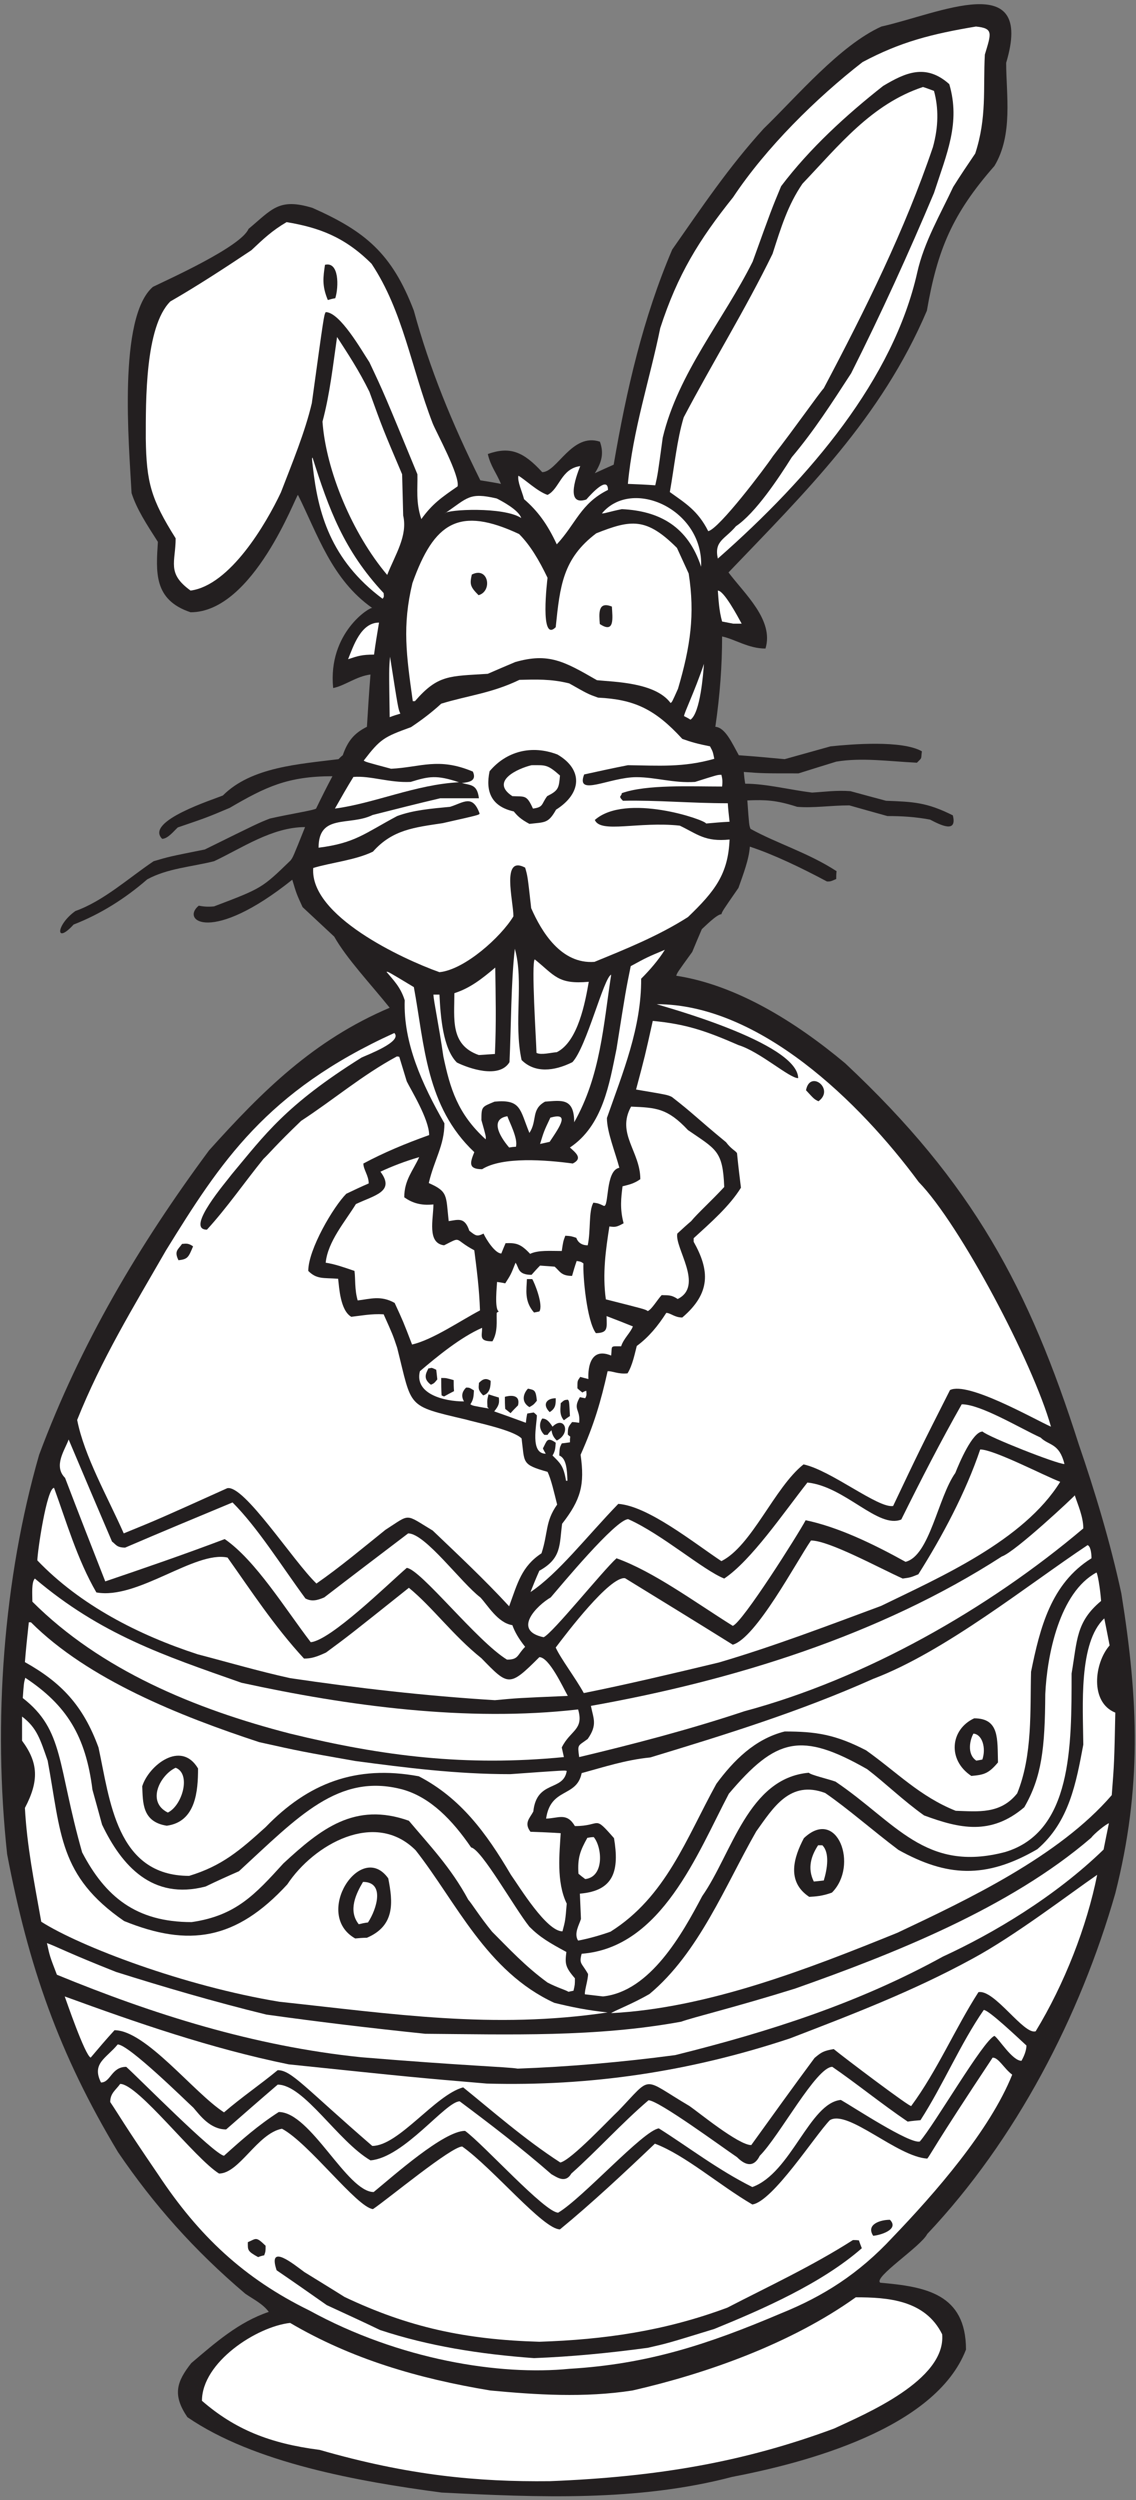
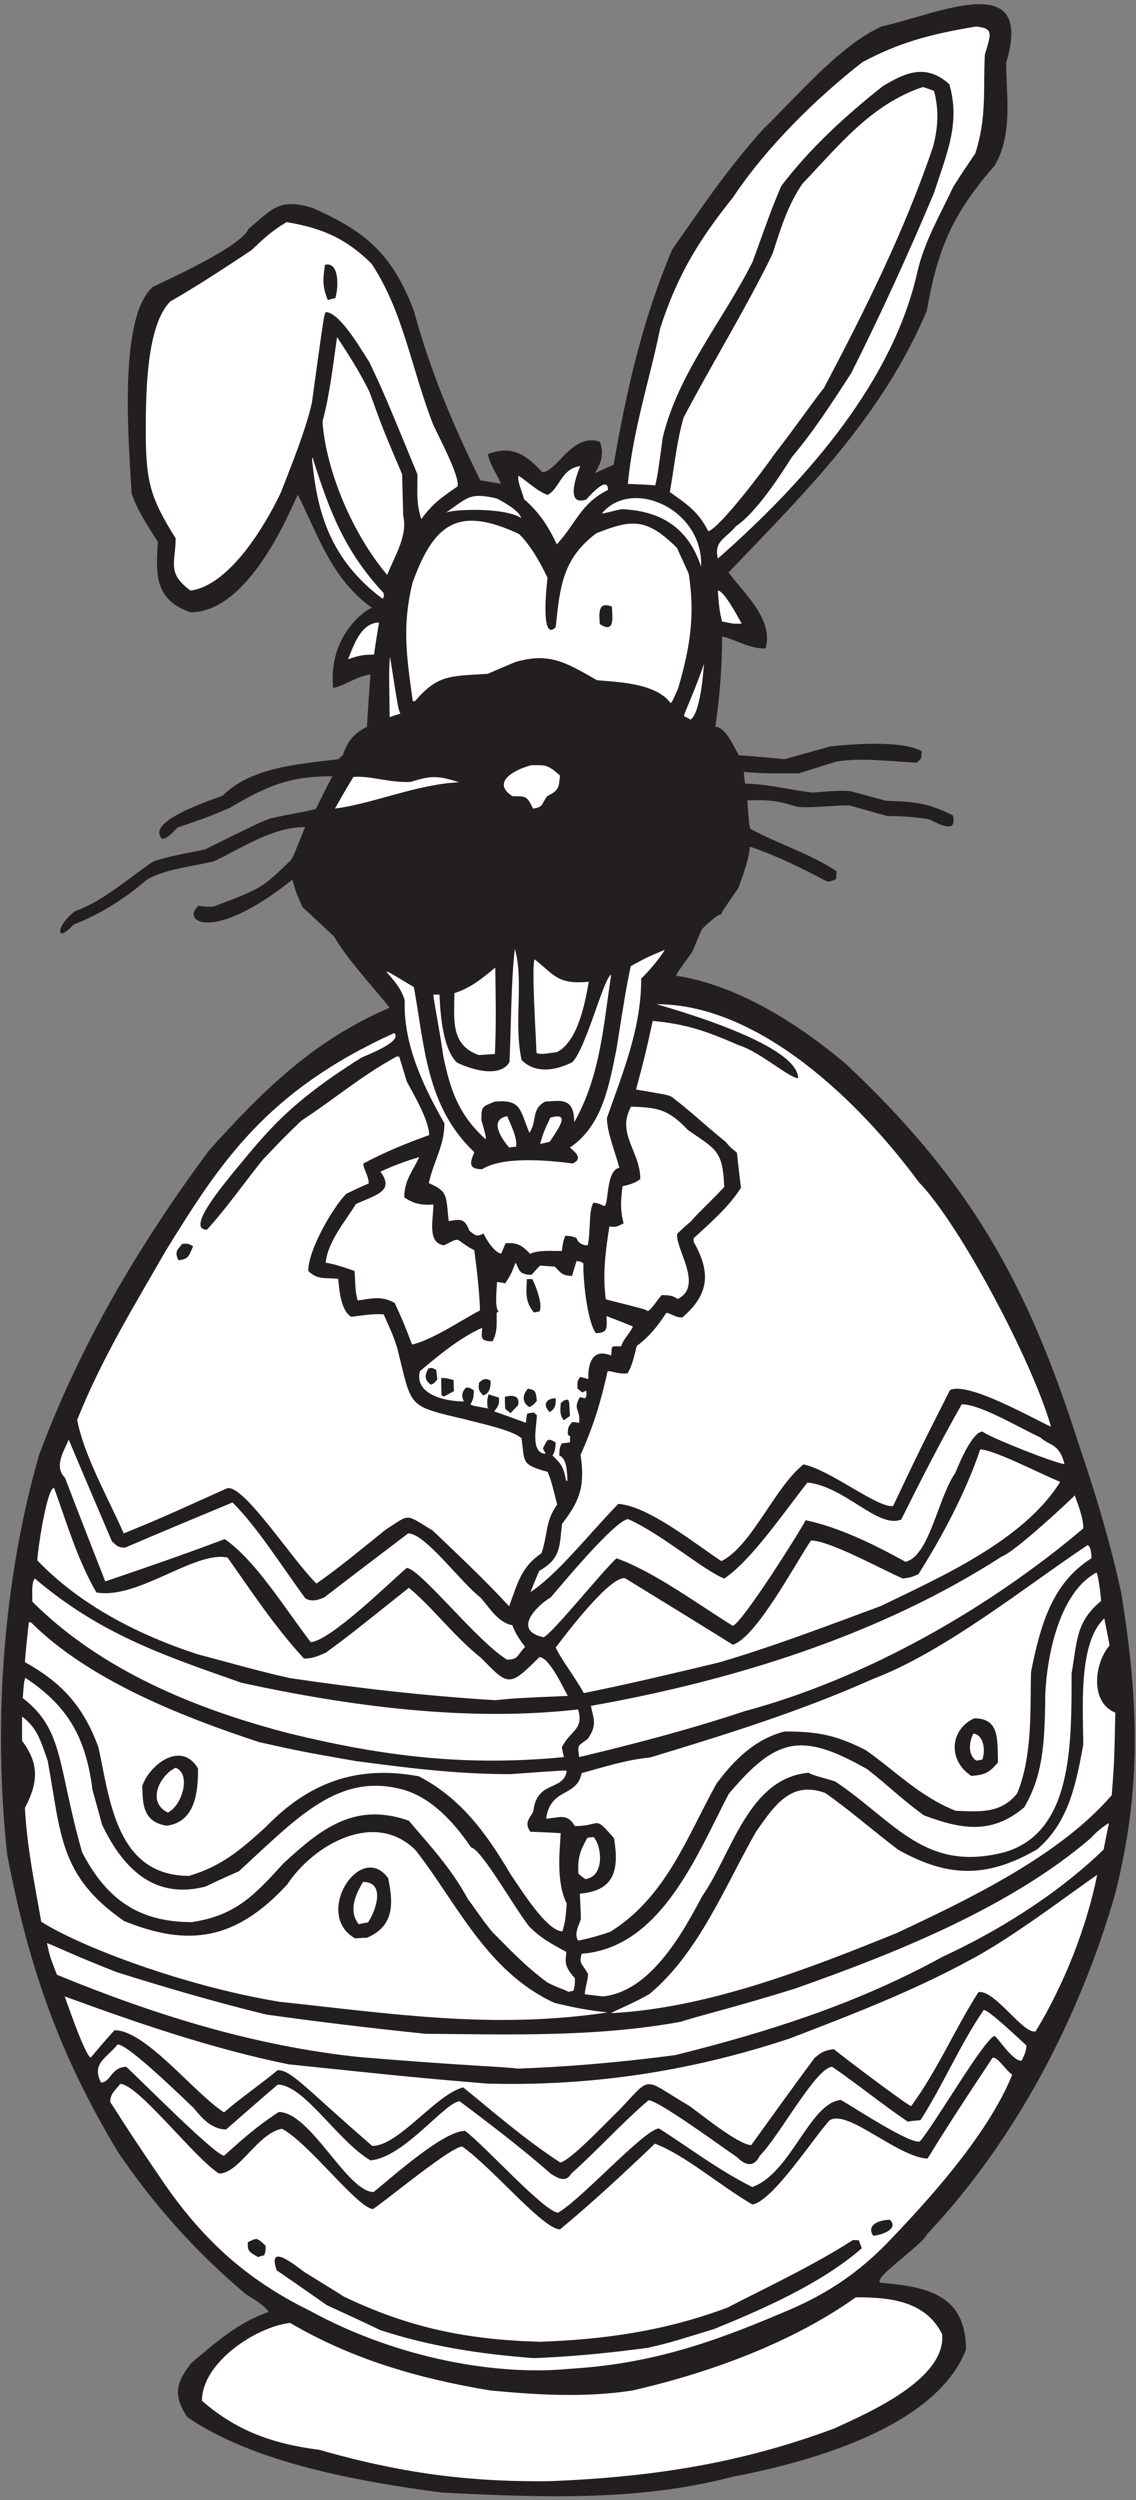
<svg xmlns="http://www.w3.org/2000/svg" viewBox="0 0 306.667 674.667" height="674.667" width="306.667" xml:space="preserve" id="svg2" version="1.1">
  <rect x="0" y="0" width="306.667" height="674.667" fill="#808080" stroke="none" />
  <defs id="defs6" />
  <g transform="matrix(1.333,0,0,-1.333,0,674.667)" id="g10">
    <g transform="scale(0.1)" id="g12">
      <path id="path14" style="fill:#231f20;fill-opacity:1;fill-rule:nonzero;stroke:none" d="M 894.281,15.066 C 726.52,37.395 514.84,74.836 379.48,167.703 c -30.242,44.652 -22.316,71.289 7.922,109.445 48.239,41.043 96.481,83.528 156.957,103.68 -12.25,16.34 -30.558,25.117 -47.519,36.723 C 393.16,505.391 311.078,598.27 239.082,704.109 119.27,903.301 57.766,1080.03 14.438,1307.47 c -28.797,267.12 -7.918,555.84 64.801,808.55 83.953,225.12 202.168,424.64 344.16,616.33 108.004,120.24 211.684,223.2 365.762,288.72 -37.441,46.8 -87.117,99.36 -112.32,144 -21.602,20.16 -43.195,40.32 -64.082,59.76 -12.235,26.64 -12.235,26.64 -20.879,55.44 -163.887,-131.11 -226.289,-82.47 -189.359,-52.56 7.918,-1.44 16.562,-2.88 30.96,-1.44 96.825,36.77 96.825,36.76 154.801,92.88 5.039,6.48 5.039,6.48 29.524,67.68 -66.965,0 -128.883,-43.2 -184.325,-69.12 -46.078,-11.52 -94.32,-14.4 -135.359,-36.72 -44.641,-38.88 -95.039,-70.56 -149.039,-91.44 -37.773,-41.55 -35.875,-0.84 3.598,27.36 56.883,20.16 108,66.96 158.398,100.8 31.68,9.36 31.68,9.36 103.684,23.76 107.996,53.28 107.996,53.28 131.758,62.64 41.039,9.36 88.562,16.56 93.601,20.16 10.801,22.32 21.598,43.92 33.121,65.52 -90.722,0 -135.359,-21.6 -208.082,-64.08 -46.078,-19.44 -46.078,-19.44 -105.121,-39.6 -7.922,-7.2 -20.156,-23.04 -31.68,-23.04 -36,36 105.121,79.92 123.121,87.84 57.602,57.6 154.083,63.36 234,73.44 2.879,2.88 5.758,5.76 8.641,7.92 10.078,28.8 23.043,44.64 48.961,57.6 2.156,35.28 4.32,70.56 7.199,105.84 -28.801,-3.6 -52.562,-23.04 -75.597,-27.36 -11.125,112.51 75.554,165.11 79.199,162 -82.082,57.6 -110.879,149.76 -150.485,228.96 -3.902,0 -89.992,-237.6 -217.437,-237.6 -75.602,25.2 -69.836,82.08 -66.238,142.56 -23.043,36 -42.481,65.52 -53.282,98.64 -5.132,97.5 -28.183,355.73 43.2,417.6 30.961,15.12 178.562,81.36 193.679,117.36 47.52,39.6 61.2,63.36 129.602,42.48 105.879,-47.05 160.711,-91.45 205.199,-208.08 31.68,-116.64 77.039,-227.52 134.637,-343.44 13.683,-2.16 27.362,-4.32 41.762,-7.2 -9.77,23.46 -20.844,35.36 -26.637,60.48 44.637,15.84 71.997,5.04 110.157,-36.72 30.2,0 60.23,80.54 116.85,61.66 8.65,-23.75 3.39,-42.22 -10.29,-63.82 12.24,5.76 25.2,11.52 38.17,17.28 25.91,151.2 59.53,297.36 118.58,435.6 60.47,86.4 113.97,166.32 185.25,244.8 66.96,64.8 154.08,168.48 238.32,206.64 116.6,26.02 310.39,118.79 252.72,-73.44 0,-64.08 14.4,-145.44 -23.76,-208.8 -85.47,-97.36 -115.61,-170.05 -136.8,-293.04 -92.48,-217.28 -245.94,-367.11 -401.76,-529.92 32.53,-43.37 92.45,-96.34 74.89,-154.08 -34.57,0 -61.21,18.72 -87.85,24.48 0,-59.04 -4.32,-118.8 -13.68,-182.88 20.16,-1.44 33.84,-33.12 47.52,-57.6 30.96,-2.16 61.93,-5.04 92.88,-7.92 30.96,8.64 61.92,17.28 92.88,25.92 41.76,4.32 144.72,12.96 185.04,-10.08 -2.38,-16.65 1.55,-11.4 -10.07,-23.04 -58.32,2.88 -111.61,10.8 -163.45,2.16 -25.92,-7.92 -51.12,-15.84 -76.32,-23.76 -72,0 -72,0 -110.88,2.88 0.72,-7.92 1.45,-15.84 2.88,-23.76 41.76,0 89.28,-12.24 135.36,-18 25.2,1.44 48.96,5.04 77.77,2.88 23.76,-6.48 47.51,-12.96 71.99,-19.44 55.44,-2.16 82.08,-2.88 135.36,-29.52 9.3,-37.18 -25.16,-19.52 -46.08,-8.64 -30.96,5.76 -57.6,7.2 -86.4,7.2 -25.92,7.2 -51.84,14.4 -77.04,21.6 -38.88,0 -72.72,-5.76 -105.84,-2.88 -42.48,13.68 -64.07,14.4 -100.8,12.96 3.6,-50.4 3.6,-50.4 6.48,-57.6 53.28,-29.52 116.64,-48.24 174.24,-85.68 -0.72,-5.04 -0.72,-10.08 -0.72,-15.84 -11.52,-5.04 -11.52,-5.04 -18.71,-5.04 -51.13,27.36 -108.01,54.72 -156.25,70.56 -1.44,-25.2 -13.68,-56.88 -23.04,-83.52 -32.41,-46.8 -32.41,-46.8 -34.56,-53.28 -9.36,0 -35.28,-26.64 -39.6,-30.24 -6.48,-15.12 -12.96,-30.24 -19.43,-46.08 -30.25,-41.76 -30.25,-41.76 -32.41,-48.24 121.68,-18.72 241.2,-92.88 342,-177.12 259.37,-242.73 372.67,-456.57 473.04,-771.12 32.41,-94.32 64.09,-198.72 86.4,-302.4 34.72,-216.03 41.67,-393.75 -12.24,-606.96 C 2187.4,979.148 2057.8,729.309 1877.8,538.508 1865.21,513.32 1767.34,450.156 1782.77,439.875 1874.2,431.953 1956.28,417.551 1956.28,304.512 1894.36,143.945 1629.4,74.836 1482.52,46.75 1291.45,-3.477 1089.64,5.305 894.281,15.066 v 0" />
      <path id="path16" style="fill:#ffffff;fill-opacity:1;fill-rule:nonzero;stroke:none" d="M 1113.16,38.105 C 966.992,36.477 826.965,49.695 647.32,101.465 545.781,114.414 475.309,143.301 409,200.828 c 0,77.824 110.215,150.09 178.559,157.68 123.843,-72.715 257.761,-112.317 405.363,-136.797 92.158,-8.645 190.798,-15.117 287.998,0 151.2,34.559 321.12,95.039 452.15,188.641 64.09,0 140.41,-5.039 174.97,-74.883 7.92,-92.879 -155.52,-161.281 -218.88,-190.801 -180.62,-66.981 -354.45,-97.832 -576,-106.562 v 0" />
      <path id="path18" style="fill:#ffffff;fill-opacity:1;fill-rule:nonzero;stroke:none" d="M 1153.48,265.625 C 1012.26,251.582 809.066,283.535 626.441,383.711 494.117,448.508 402.711,534.543 320.438,658.75 247.719,765.313 242.68,776.824 223.242,805.625 c 0,18.008 10.801,23.77 20.156,36.73 36.25,0 150.563,-150.441 200.161,-181.449 41.043,0 77.757,81.36 127.441,90.727 54.563,-29.028 151.852,-159.336 184.32,-162.727 29.25,19.5 158.504,126.719 180.719,126.719 62.164,-43.875 164.041,-167.754 198.001,-167.754 64.09,52.559 131.76,115.918 192.24,173.516 61.2,-23.035 129.6,-83.516 197.28,-123.117 41.47,5.98 127.19,140.011 156.96,170.636 36.48,22.461 136.11,-73.933 197.28,-77.754 6.48,7.2 11.52,22.317 132.48,204.473 12.24,0 23.04,-22.312 39.6,-34.551 C 2004.52,748.027 1893.64,621.309 1807.23,531.309 1738.82,457.703 1667.23,412.41 1581.89,377.949 1432.84,314.59 1311.16,274.988 1153.48,265.625 v 0" />
      <path id="path20" style="fill:#231f20;fill-opacity:1;fill-rule:nonzero;stroke:none" d="m 1081.48,287.227 c -109.437,7.918 -213.839,24.484 -311.757,56.882 -36,17.278 -72.004,33.84 -108.004,50.403 -33.836,23.758 -67.676,47.519 -101.52,70.554 -18.719,56.164 34.563,12.247 56.164,-3.601 26.641,-16.555 53.996,-33.113 81.356,-50.391 128.883,-61.199 244.082,-86.406 394.561,-90.722 131.04,4.316 253.44,21.601 380.88,69.121 83.52,43.195 170.64,83.515 254.16,136.797 3.6,0 7.93,0 12.24,-0.723 1.44,-5.039 3.6,-10.078 5.76,-15.84 -81.36,-71.277 -201.6,-123.84 -298.8,-163.437 -93.6,-28.797 -93.6,-28.797 -134.63,-38.165 -79.93,-10.792 -155.53,-18 -230.41,-20.878 v 0" />
      <path id="path22" style="fill:#231f20;fill-opacity:1;fill-rule:nonzero;stroke:none" d="m 522.758,491.711 c -22.32,12.234 -20.879,14.402 -20.879,30.242 17.281,7.195 15.84,12.235 36.004,-7.207 0,-11.516 0,-11.516 -2.883,-19.433 -4.32,-0.723 -8.637,-2.161 -12.242,-3.602 v 0" />
      <path id="path24" style="fill:#231f20;fill-opacity:1;fill-rule:nonzero;stroke:none" d="m 1768.36,534.91 c -15.12,23.039 14.41,32.403 33.84,32.403 20.16,-20.165 -21.59,-31.688 -33.84,-32.403 v 0" />
      <path id="path26" style="fill:#ffffff;fill-opacity:1;fill-rule:nonzero;stroke:none" d="m 941.801,747.313 c -43.203,0 -145.438,-91.446 -185.039,-123.844 -54.067,0 -127.66,162 -192.242,162 -42.477,-27.364 -74.879,-56.16 -110.875,-88.555 -20.985,3.484 -172.801,157.527 -198.004,180 -30.219,0 -31.453,-31.68 -51.121,-31.68 -19.438,38.875 10.8,48.954 33.839,77.032 22.321,0 138.961,-115.196 153.36,-128.157 12.965,-15.117 33.844,-43.921 66.242,-43.921 34.559,30.242 69.117,60.488 104.402,90.718 53.278,0 121.68,-114.48 187.918,-153.355 68.242,5.762 152.223,119.527 180.719,119.519 59.762,-44.636 123.12,-92.882 185.76,-147.597 10.8,-5.762 28.08,-19.446 40.32,1.433 52.56,46.809 102.24,102.246 156.24,148.324 20.16,0 148.32,-94.32 179.28,-115.199 13.68,-13.679 32.4,-24.48 46.08,2.883 39.6,39.602 114.48,180 146.88,180 48.24,-33.125 98.64,-74.16 152.64,-110.891 8.64,1.45 17.28,2.168 25.92,2.883 46.13,71.758 80.88,154.903 128.17,223.203 10.07,0 69.83,-56.875 86.39,-72.004 0,-9.351 -4.32,-20.875 -10.07,-30.957 -18.73,0 -46.09,45.364 -54.73,50.403 -22.62,-8.809 -121.87,-180.574 -151.2,-213.836 -20.58,-5.149 -134.11,69.527 -159.84,84.234 -63.56,-6.14 -100.67,-148.094 -179.28,-176.394 -70.54,35.3 -130.55,81.843 -189.36,118.8 -32.02,-4.628 -153.76,-140.8 -203.76,-170.644 -26.84,0 -151.331,138.418 -188.639,165.602 v 0" />
      <path id="path28" style="fill:#ffffff;fill-opacity:1;fill-rule:nonzero;stroke:none" d="M 1134.76,683.23 C 1061.71,730.422 993.801,790.41 937.965,835.383 881.543,820.176 807.363,716.816 753.883,716.816 616.363,835.625 590.438,870.176 562.363,870.176 525.641,839.941 489.641,815.715 453.645,784.746 392.441,824.348 295.238,951.074 231.879,951.074 215.32,933.066 199.48,914.348 183.645,895.625 172.117,899.949 133.242,1013.71 131.078,1019.47 275.082,966.914 426.277,914.348 584.684,881.953 841,855.313 841,855.313 985.723,843.066 c 208.797,-5.753 410.407,23.758 614.157,91.446 126.06,48.488 249.2,95.598 369.36,161.278 85.32,45.95 195.72,130.62 252.72,169.92 -20.87,-104.4 -66.24,-221.04 -124.56,-316.804 -23.92,-7.968 -83.71,85.644 -115.92,79.204 -46.8,-72.719 -83.52,-159.118 -136.08,-230.395 0.46,-5.047 -138.02,99.426 -156.96,115.195 -20.88,-3.601 -25.2,-6.484 -38.88,-18 -43.2,-58.316 -85.68,-117.359 -128.17,-176.402 -25.91,0 -107.27,66.961 -125.26,79.207 -97.93,57.598 -73.45,63.359 -144.01,-10.086 -17.28,-15.844 -95.04,-99.359 -117.36,-104.399 v 0" />
      <path id="path30" style="fill:#231f20;fill-opacity:1;fill-rule:nonzero;stroke:none" d="m 418.359,722.109 c -2.16,2.879 -4.316,5.762 -6.48,8.645 2.164,-2.883 4.32,-5.766 6.48,-8.645 v 0" />
      <path id="path32" style="fill:#ffffff;fill-opacity:1;fill-rule:nonzero;stroke:none" d="m 1048.36,873.313 c -21.6,3.601 -108.001,5.757 -316.797,23.035 -217.442,22.324 -421.922,87.121 -616.325,167.042 -14.398,37.44 -14.398,37.44 -20.156,64.08 21.598,-7.92 43.199,-20.16 139.68,-58.32 95.761,-30.24 198.718,-60.48 304.558,-86.396 102.961,-14.402 210.243,-27.363 321.844,-38.887 169.196,-1.433 346.316,-7.195 518.396,24.485 25.92,9.363 108,28.796 230.4,66.958 200.16,70.56 434.88,163.44 599.76,305.28 6.48,8.64 29.52,27.36 36,29.52 -3.6,-17.28 -7.2,-35.27 -10.8,-53.29 -98.97,-96.01 -223.94,-169.93 -325.44,-216.71 -171.84,-94.55 -351.89,-152.102 -542.16,-199.434 -108.71,-14.406 -217.44,-23.762 -318.96,-27.363 v 0" />
      <path id="path34" style="fill:#ffffff;fill-opacity:1;fill-rule:nonzero;stroke:none" d="m 565.961,1008.67 c -193.598,31.81 -403.41,111.74 -482.402,162.01 -15.117,84.95 -28.797,152.63 -33.121,230.39 28.801,54.72 27.367,91.44 -5.754,136.08 0,16.56 0,33.12 0,48.96 30.238,-23.04 36.719,-46.08 51.836,-89.29 27.363,-147.59 22.325,-233.27 154.797,-324.71 130.477,-52.89 226.258,-39.17 330.485,74.16 53.734,81.26 177.793,151.25 259.918,69.12 82.082,-104.41 143.281,-245.51 280.801,-308.87 35.28,-8.649 66.96,-15.133 108,-19.45 -232.266,-34.48 -434.512,-2.949 -664.559,21.6 v 0" />
      <path id="path36" style="fill:#ffffff;fill-opacity:1;fill-rule:nonzero;stroke:none" d="m 1237.73,985.625 c 5.04,4.324 43.19,18.725 77.75,38.885 100.08,83.52 153.36,219.6 216,329.04 34.57,48.24 68.4,104.4 139.68,77.76 46.07,-31.68 95.77,-75.6 148.32,-115.2 97.2,-54 176.16,-59.74 281.28,1.46 64.81,55.44 78.72,135.34 93.12,211.66 -0.7,77.74 -9.9,206.45 42.48,255.61 3.6,-18.02 7.2,-36.01 10.8,-54.73 -31.26,-35.72 -40.27,-115.36 11.52,-136.08 -2.16,-101.52 -2.16,-101.52 -7.2,-167.04 -106.56,-123.84 -292.32,-211.68 -434.16,-278.64 -182.88,-74.16 -385.2,-152.635 -579.59,-162.725 v 0" />
      <path id="path38" style="fill:#ffffff;fill-opacity:1;fill-rule:nonzero;stroke:none" d="m 1221.16,1019.47 c -12.24,1.44 -24.48,2.89 -36.72,4.32 -0.72,7.92 6.48,29.52 6.48,41.05 -12.96,23.03 -18.72,20.15 -12.96,41.03 162,12.24 234.72,203.76 298.09,324.01 95.75,113.03 146.15,125.99 280.08,49.67 35.99,-27.36 72.71,-63.36 115.19,-93.6 72,-26.64 135.36,-41.04 203.04,16.56 35.48,61.44 41.79,119.57 42.48,228.97 3.6,79.2 28.8,205.91 103.68,246.23 2.16,-2.16 7.21,-29.52 9.36,-57.6 -51.12,-42.48 -48.24,-79.92 -59.76,-146.88 0,-146.88 1.21,-320.73 -134.64,-361.44 -162,-42.48 -221.76,60.48 -343.44,142.56 -13.68,5.04 -51.12,13.68 -54,18.01 -123.12,-10.81 -155.52,-163.45 -216,-249.85 -40.32,-76.32 -105.11,-192.96 -200.88,-203.04 v 0" />
      <path id="path40" style="fill:#ffffff;fill-opacity:1;fill-rule:nonzero;stroke:none" d="m 1151.32,1028.83 c -7.2,4.32 -21.6,7.92 -42.48,18.72 -45.36,33.13 -77.76,68.4 -112.317,102.96 -25.207,30.97 -41.043,56.88 -48.242,64.8 -35.281,65.52 -79.199,110.88 -120.238,159.83 -109.445,38.89 -178.563,-16.55 -254.16,-86.39 -57.606,-63.36 -96.481,-105.84 -185.762,-118.8 -113.039,0 -174.961,51.84 -221.758,141.12 -50.597,177.99 -36.265,247.19 -120.238,312.48 2.156,30.24 2.156,30.24 5.035,41.04 83.524,-55.44 122.399,-117.36 136.082,-226.8 6.481,-23.04 12.957,-46.81 19.438,-70.56 39.597,-82.8 101.523,-153.36 209.519,-125.28 22.321,10.8 44.641,20.88 67.684,30.96 119.34,109.68 201.222,200.02 331.195,165.6 56.887,-15.84 101.524,-62.64 138.965,-117.36 21.598,-4.33 87.117,-121.68 118.077,-160.56 21.6,-21.59 40.32,-32.4 74.88,-51.12 -2.88,-23.04 -2.88,-30.24 17.28,-53.28 0,-12.96 0,-12.96 -2.89,-25.21 -3.59,-0.71 -7.19,-1.43 -10.07,-2.15 v 0" />
      <path id="path42" style="fill:#ffffff;fill-opacity:1;fill-rule:nonzero;stroke:none" d="m 1170.76,1132.51 c -9.37,14.4 2.88,33.12 5.76,43.92 -0.72,17.28 -1.44,34.55 -2.16,51.12 69.84,5.76 79.92,47.52 69.12,112.33 -42.5,48.58 -24.36,24.47 -79.2,24.47 -16.56,28.08 -33.12,15.84 -58.32,15.12 9.1,63.67 62,42.16 72,92.16 45.36,12.24 88.56,26.64 138.97,31.68 151.91,46.08 303.11,92.88 451.43,159.12 145.73,55.21 312.43,189.79 434.16,270.72 5.76,-2.17 7.92,-15.12 7.92,-26.63 -82.08,-51.13 -104.39,-141.13 -122.4,-229.7 -2.16,-76.31 3.6,-168.47 -28.08,-246.23 -33.83,-42.48 -79.2,-36.72 -124.56,-35.28 -72.82,29.13 -118.88,78 -181.44,122.4 -62.64,32.4 -102.24,38.16 -164.88,38.16 -60.47,-15.12 -103.68,-59.05 -138.24,-105.84 -61.2,-110.88 -102.23,-228.96 -214.56,-299.52 -22.32,-7.92 -46.07,-14.4 -65.52,-18 v 0" />
      <path id="path44" style="fill:#231f20;fill-opacity:1;fill-rule:nonzero;stroke:none" d="m 719.32,1136.82 c -86.398,48.97 11.52,199.45 66.957,121.69 9.364,-47.53 14.403,-95.76 -43.195,-120.24 -7.922,0 -15.84,-0.72 -23.762,-1.45 v 0" />
      <path id="path46" style="fill:#ffffff;fill-opacity:1;fill-rule:nonzero;stroke:none" d="m 1034.68,1265.71 c -50.399,85.68 -102.239,155.52 -186.477,199.43 -128.164,23.77 -224.644,-14.39 -310.32,-102.95 -52.563,-47.52 -88.563,-78.48 -154.801,-98.64 -147.602,0 -160.562,154.08 -183.602,259.92 -30.96,84.96 -75.597,131.76 -149.042,172.8 2.164,27.36 5.043,54 7.922,80.64 1.441,0 2.879,0 4.32,0 115.918,-115.93 302.402,-190.09 462.242,-242.64 84.238,-18.72 84.238,-18.72 194.398,-38.16 102.961,-13.68 204.481,-26.64 313.92,-26.64 110.88,7.92 110.88,7.92 114.48,6.48 -6.8,-42.14 -60.92,-17.75 -67.68,-82.08 -7.2,-13.68 -19.44,-23.04 -5.76,-41.04 20.16,-0.72 40.32,-1.44 61.2,-2.88 -2.16,-38.88 -9.35,-98.64 12.24,-142.56 -2.88,-34.56 -2.88,-34.56 -8.64,-56.16 -32.31,0 -86.34,88.94 -104.4,114.48 v 0" />
      <path id="path48" style="fill:#ffffff;fill-opacity:1;fill-rule:nonzero;stroke:none" d="m 726.52,1165.63 c -22.321,28.08 -5.04,62.64 8.64,85.68 44.641,0 28.082,-54.72 10.078,-82.08 -6.476,-0.72 -12.957,-2.16 -18.718,-3.6 v 0" />
-       <path id="path50" style="fill:#231f20;fill-opacity:1;fill-rule:nonzero;stroke:none" d="m 1638.76,1221.07 c -46.8,30.96 -30.96,80.64 -10.8,118.81 67.68,64.07 111.6,-55.45 56.88,-110.17 -19.44,-7.2 -33.12,-7.92 -46.08,-8.64 v 0" />
      <path id="path52" style="fill:#ffffff;fill-opacity:1;fill-rule:nonzero;stroke:none" d="m 1648.13,1252.03 c -13.69,27.36 -5.06,52.56 8.63,73.44 2.88,0 5.76,0 8.64,0 15.12,-15.12 10.08,-47.52 2.88,-71.28 -7.19,-0.72 -13.68,-1.44 -20.15,-2.16 v 0" />
      <path id="path54" style="fill:#ffffff;fill-opacity:1;fill-rule:nonzero;stroke:none" d="m 1185.16,1257.07 c -5.04,3.61 -9.36,7.2 -13.68,10.8 -2.16,32.4 3.6,46.8 18,72.72 4.32,0.72 8.65,1.44 12.96,1.44 17.28,-20.88 21.6,-80.64 -17.28,-84.96 v 0" />
      <path id="path56" style="fill:#231f20;fill-opacity:1;fill-rule:nonzero;stroke:none" d="m 337.719,1365.07 c -50.399,7.92 -48.239,47.52 -49.676,79.92 12.957,41.76 78.477,94.32 113.035,35.99 0,-45.35 -4.316,-107.99 -63.359,-115.91 v 0" />
      <path id="path58" style="fill:#ffffff;fill-opacity:1;fill-rule:nonzero;stroke:none" d="m 339.883,1391.71 c -44.645,22.32 -14.403,77.04 15.84,90.72 31.679,-12.24 13.675,-76.32 -15.84,-90.72 v 0" />
      <path id="path60" style="fill:#231f20;fill-opacity:1;fill-rule:nonzero;stroke:none" d="m 1967.08,1465.87 c -48.95,32.4 -42.48,94.32 5.76,116.64 51.84,0 46.8,-42.48 48.25,-89.28 -18.73,-22.32 -28.09,-25.2 -54.01,-27.36 v 0" />
      <path id="path62" style="fill:#ffffff;fill-opacity:1;fill-rule:nonzero;stroke:none" d="m 587.559,1551.55 c -192.957,49.68 -383.758,128.88 -521.996,267.12 0,14.4 -2.164,39.6 5.039,46.8 133.531,-113.16 259.957,-155.33 418.32,-210.96 214.558,-46.8 456.476,-79.92 681.838,-54 12.24,-41.76 -15.84,-41.76 -33.12,-77.04 1.44,-6.48 2.88,-12.96 4.32,-19.44 -198.608,-19.3 -366.683,1.71 -554.401,47.52 v 0" />
      <path id="path64" style="fill:#ffffff;fill-opacity:1;fill-rule:nonzero;stroke:none" d="m 1977.16,1496.82 c -20.16,13.69 -12.24,43.93 -5.77,54.73 18.01,-1.44 25.93,-29.52 18.01,-52.55 -4.32,-0.73 -8.64,-1.45 -12.24,-2.18 v 0" />
      <path id="path66" style="fill:#ffffff;fill-opacity:1;fill-rule:nonzero;stroke:none" d="m 1172.92,1504.03 c -3.6,26.65 -2.88,21.6 17.29,36.72 20.15,28.8 11.51,41.04 6.47,66.96 287.28,51.12 584.39,142.56 832.07,302.4 27.12,9.18 147.86,122.53 147.85,123.84 5.76,-18 17.28,-43.2 17.28,-66.96 -193.09,-163.38 -441.22,-304.35 -686.15,-370.08 -112.33,-37.44 -226.09,-66.96 -334.81,-92.88 v 0" />
      <path id="path68" style="fill:#ffffff;fill-opacity:1;fill-rule:nonzero;stroke:none" d="m 1002.28,1619.23 c -141.116,8.64 -278.635,24.48 -414.721,44.64 -62.637,13.68 -131.758,33.84 -187.2,48.24 -120.207,39.1 -238.308,99.83 -324.718,190.08 0,16.73 19.016,146.88 33.839,146.88 24.481,-66.96 46.797,-144.72 85.68,-211.68 83.309,-15.3 199.485,84.93 265.68,70.56 47.519,-66.97 94.32,-138.95 154.801,-204.48 14.398,0 24.48,2.88 44.64,12.24 46.801,34.56 46.801,34.56 167.762,131.04 47.52,-38.88 89.277,-96.48 146.879,-142.56 54.718,-56.16 56.158,-59.05 117.358,2.16 19.88,0 48.03,-61.51 57.6,-78.48 -101.52,-4.32 -101.52,-4.32 -147.6,-8.64 v 0" />
      <path id="path70" style="fill:#ffffff;fill-opacity:1;fill-rule:nonzero;stroke:none" d="m 1182.29,1633.63 c -16.57,30.24 -46.81,69.84 -56.89,92.16 21.19,28.12 109.68,144.78 140.4,140.4 72.72,-44.64 145.44,-89.28 218.16,-134.64 47.2,13.49 128.2,166.89 158.4,210.96 36.72,0 138.96,-56.16 185.77,-77.04 15.83,2.16 15.83,2.16 31.67,8.64 48.25,76.32 96.09,166 125.28,252.71 27.85,0 129.69,-53.26 162,-65.51 -74.16,-119.52 -244.79,-193.68 -362.88,-251.28 -108.72,-40.32 -218.15,-82.08 -328.32,-114.48 -90,-21.6 -187.2,-44.64 -273.59,-61.92 v 0" />
      <path id="path72" style="fill:#ffffff;fill-opacity:1;fill-rule:nonzero;stroke:none" d="m 1026.76,1701.31 c -60.432,36.87 -174.901,183.03 -203.037,185.76 -40.035,-34.78 -153.825,-146.43 -194.403,-150.48 -51.84,67.68 -111.601,165.6 -174.238,208.8 -79.922,-30.25 -161.281,-58.32 -241.922,-85.68 -27.359,69.84 -54.719,139.68 -81.359,209.52 -24.481,24.48 0,56.88 7.199,77.76 28.805,-68.4 58.32,-137.52 87.84,-206.64 7.922,-5.76 9.359,-12.24 26.64,-12.24 72,30.96 144.723,61.2 217.442,91.44 51.121,-51.12 99.359,-128.87 147.598,-194.41 12.242,-6.47 23.043,-4.31 38.16,2.16 56.164,43.21 113.043,86.41 169.922,129.61 34.562,0 107.281,-100.09 146.156,-129.61 14.406,-15.11 35.282,-51.83 64.802,-56.15 5.04,-13.68 12.24,-26.64 25.92,-43.92 -16.56,-16.55 -12.84,-25.92 -36.72,-25.92 v 0" />
      <path id="path74" style="fill:#ffffff;fill-opacity:1;fill-rule:nonzero;stroke:none" d="m 1100.92,1746.67 c -64.79,13.68 -12.96,64.81 14.4,80.63 18.72,21.61 131.76,158.41 156.97,158.41 68.43,-30.5 151.58,-103.25 194.39,-120.24 54.75,36.72 119.71,132.48 168.48,194.41 76.43,-8.06 143.25,-94.15 190.09,-74.89 40.31,81.36 79.91,158.4 122.39,233.28 38.16,0 115.92,-47.27 159.84,-67.43 16.56,-16.56 37.44,-10.33 48.24,-53.54 -15.29,0 -155.51,55.45 -165.82,65.77 -20.5,0 -47.63,-64.59 -55.22,-83.76 -35.28,-49.68 -51.84,-167.76 -100.8,-180 -66.24,36.71 -136.8,70.57 -202.32,84.24 -15.06,-28.35 -128.15,-207.36 -147.6,-213.84 -78.36,49.08 -160.29,109.72 -235.44,136.81 -28.75,-26.16 -129.61,-152.08 -147.6,-159.85 v 0" />
      <path id="path76" style="fill:#ffffff;fill-opacity:1;fill-rule:nonzero;stroke:none" d="m 1031.08,1809.31 c -50.4,54.72 -105.842,106.56 -154.803,153.36 -57.593,34.56 -43.918,34.56 -95.754,1.44 -43.921,-35.28 -92.882,-76.32 -139.683,-108.72 -47.422,45.63 -146.934,200.99 -180.719,192.96 -138.961,-62.64 -138.961,-62.64 -209.519,-91.44 -33.122,74.88 -79.922,156.24 -94.325,229.68 49.309,123.27 112.996,226.93 180,343.44 110.325,178.54 203.114,322.1 462.243,439.92 17.281,-17.28 -54,-43.92 -66.239,-49.68 C 577.91,2823.7 535.984,2763.55 469.48,2684.11 c -9.031,-12.65 -96,-112.32 -50.398,-112.32 40.316,43.92 77.043,97.2 114.477,143.28 12.961,12.24 23.761,26.64 76.324,77.04 66.242,43.2 123.121,92.16 193.676,130.32 1.441,0 2.882,0 5.039,-0.72 5.047,-16.56 10.086,-33.12 15.125,-49.68 7.199,-15.12 45.359,-76.32 45.359,-108.72 -48.242,-17.28 -91.441,-35.28 -133.203,-57.6 0,-12.24 10.801,-24.48 10.801,-40.32 -15.117,-6.48 -30.239,-13.68 -45.364,-20.88 -25.918,-25.92 -77.035,-112.32 -77.035,-156.24 17.282,-17.29 30.239,-13.68 60.481,-15.84 2.156,-18 4.32,-64.08 26.64,-77.04 19.438,2.16 40.317,6.47 65.516,5.04 18.723,-41.76 18.723,-41.76 27.363,-67.68 30.957,-122.4 17.282,-116.64 139.68,-145.45 19.437,-5.75 95.039,-20.87 112.319,-38.15 6.48,-49.68 -0.72,-52.56 52.56,-67.67 7.2,-14.41 13.68,-43.21 19.44,-66.25 -24.48,-34.55 -18,-56.88 -31.68,-98.64 -40.32,-26.64 -48.24,-59.77 -65.52,-107.28 v 0" />
      <path id="path78" style="fill:#ffffff;fill-opacity:1;fill-rule:nonzero;stroke:none" d="m 1074.28,1838.11 c 5.76,14.4 11.52,28.8 18,43.2 45.36,25.21 40.32,51.84 46.08,95.04 38.16,48.96 46.08,79.2 37.44,139.67 27.36,61.21 41.04,108.01 54.72,169.21 9.36,0.72 21.6,-6.48 40.32,-4.32 10.08,15.84 15.12,41.76 18.72,55.44 24.48,18 43.21,41.04 59.76,66.96 8.64,0 16.56,-9.36 32.4,-9.36 58.32,49.68 55.44,95.76 23.05,153.36 0,2.88 0,5.04 0,7.2 33.84,30.96 72.71,64.8 95.75,102.24 -2.88,23.76 -5.75,46.8 -7.92,69.84 -2.88,5.04 -11.51,7.92 -22.32,22.32 -61.2,50.4 -64.08,56.16 -109.44,91.44 -8.64,4.32 -8.64,4.32 -72.71,15.12 18,67.68 18,67.68 33.83,138.96 66.96,-6.48 105.84,-19.44 173.52,-48.96 44.12,-13.68 102.79,-66.96 120.97,-66.96 -0.88,72.77 -281.24,147.29 -286.57,149.76 208.08,0 411.12,-198 530.64,-360 83.34,-85.42 231.14,-364.98 267.84,-495.36 -35.29,15.84 -168.48,92.16 -204.48,74.16 -61.2,-120.96 -61.2,-120.96 -115.2,-234.71 -30.41,-5.07 -125.73,72.29 -181.45,84.23 -58.96,-46.73 -104.5,-164.94 -166.31,-195.84 -55.44,36.72 -148.32,111.61 -208.8,115.92 -64.74,-66.91 -121.79,-141.29 -177.84,-178.56 v 0" />
      <path id="path80" style="fill:#ffffff;fill-opacity:1;fill-rule:nonzero;stroke:none" d="m 1146.28,2063.47 c -5.04,30.96 -12.24,36 -27.36,51.12 6.48,10.08 5.76,18.72 6.48,25.92 -18,12.96 -18,2.88 -25.92,-11.51 1.44,-3.61 3.6,-7.21 5.76,-10.81 -32.4,0 -18,58.33 -18,77.76 -2.16,2.16 -4.32,4.32 -6.48,5.76 -4.32,-0.73 -8.64,-1.44 -12.96,-2.16 -1.44,-5.76 -2.16,-12.25 -2.88,-18.72 -21.6,7.92 -43.2,15.84 -64.08,23.04 9.36,11.52 10.8,16.56 9.36,28.08 -7.2,2.16 -14.399,4.32 -20.88,6.48 -2.879,-11.52 -2.879,-11.52 -2.156,-25.92 0.719,-0.72 1.434,-1.44 2.875,-2.88 -33.121,5.76 -33.121,5.76 -37.437,8.64 7.199,10.8 6.48,18.72 7.199,28.08 -9.363,5.76 -9.363,5.76 -15.84,5.76 -5.039,-5.04 -12.242,-14.4 -4.32,-28.08 -40.321,0 -100.797,15.12 -89.282,61.2 34.563,29.52 82.801,69.12 126.004,87.84 0,-16.55 -7.203,-27.36 20.879,-27.36 11.518,19.43 7.918,41.76 8.638,57.6 1.44,1.44 2.88,2.16 4.32,2.88 -9.36,4.32 -3.6,54 -3.6,59.76 5.04,-0.72 10.8,-1.44 16.56,-2.88 11.52,18 11.52,18 20.88,41.77 7.2,-9.37 3.6,-24.49 32.4,-24.49 5.76,6.47 11.52,12.96 17.28,18.72 9.36,-0.72 19.44,-1.44 29.52,-2.16 10.8,-9.36 12.96,-18.72 35.28,-18.72 2.87,10.08 5.76,20.16 9.36,30.24 8.64,-1.44 8.64,-1.44 13.68,-5.04 -1.44,-23.76 6.48,-115.92 25.2,-141.12 24.48,0.72 22.32,9.36 21.6,34.55 17.28,-6.47 35.28,-13.67 53.28,-20.87 -4.32,-12.24 -18.72,-24.47 -23.76,-40.32 -23.04,0 -18,2.16 -20.15,-18.72 -51.85,21.6 -46.09,-47.52 -46.09,-47.52 -5.76,1.44 -11.52,2.88 -16.56,4.32 -5.76,-8.64 -5.76,-6.48 -5.76,-23.03 2.88,-2.89 6.48,-5.77 10.08,-8.65 2.16,1.44 5.04,2.88 7.92,3.6 0.72,-9.36 0.72,-9.36 -2.16,-15.12 -3.6,0.72 -7.2,1.44 -10.8,2.16 -15.12,-25.92 1.44,-23.76 -1.44,-51.84 -5.04,0.72 -10.08,1.44 -14.4,1.44 -7.2,-9.36 -8.64,-10.08 -8.64,-25.2 1.44,-1.44 2.88,-2.88 5.04,-4.32 -0.72,-3.6 -0.72,-7.2 -0.72,-11.52 -5.76,-0.72 -11.52,-1.44 -16.56,-2.16 -4.32,-8.64 -4.32,-8.64 -5.04,-24.48 14.4,-5.76 15.84,-28.8 16.56,-51.12 -1.44,0 -2.16,0 -2.88,0 v 0" />
-       <path id="path82" style="fill:#231f20;fill-opacity:1;fill-rule:nonzero;stroke:none" d="m 1127.56,2144.84 c -8.64,8.63 -9.36,14.39 -10.8,20.87 -2.88,-2.88 -5.76,-5.76 -7.92,-9.36 -2.16,0 -4.32,0 -6.48,0 -11.52,11.52 -10.08,24.48 -4.32,33.12 7.92,0 13.68,-5.04 20.88,-16.56 23.76,23.76 38.88,-12.96 8.64,-28.07 v 0" />
      <path id="path84" style="fill:#231f20;fill-opacity:1;fill-rule:nonzero;stroke:none" d="m 1141.96,2185.87 c -10.08,11.52 -6.48,25.2 -6.48,34.56 7.2,6.48 7.2,6.48 14.4,7.2 2.88,-2.88 2.88,-2.88 4.32,-33.12 -4.32,-2.88 -8.64,-5.76 -12.24,-8.64 v 0" />
      <path id="path86" style="fill:#231f20;fill-opacity:1;fill-rule:nonzero;stroke:none" d="m 1033.96,2200.27 c -3.6,2.88 -7.2,5.75 -10.8,8.64 -0.72,8.64 -0.72,16.56 -0.72,24.48 7.2,2.16 32.4,7.2 26.64,-17.28 -5.04,-5.04 -10.08,-10.09 -15.12,-15.84 v 0" />
      <path id="path88" style="fill:#231f20;fill-opacity:1;fill-rule:nonzero;stroke:none" d="m 1113.16,2202.43 c -15.84,15.84 -5.76,28.08 12.24,28.08 0,-10.8 0.73,-20.16 -12.24,-28.08 v 0" />
      <path id="path90" style="fill:#231f20;fill-opacity:1;fill-rule:nonzero;stroke:none" d="m 1072.12,2212.51 c -18.72,11.52 -10.8,29.52 -2.88,37.44 12.96,-2.88 15.84,-2.16 18,-24.48 -6.48,-7.92 -6.48,-7.92 -15.12,-12.96 v 0" />
      <path id="path92" style="fill:#231f20;fill-opacity:1;fill-rule:nonzero;stroke:none" d="m 899.32,2234.11 c -2.156,0.73 -3.597,1.44 -5.039,2.16 -0.722,12.24 -0.722,23.76 -0.722,35.28 10.086,0 10.086,0 25.203,-4.32 0,-7.2 0,-14.4 0.718,-22.32 -7.199,-3.6 -13.679,-7.2 -20.16,-10.8 v 0" />
      <path id="path94" style="fill:#231f20;fill-opacity:1;fill-rule:nonzero;stroke:none" d="m 978.52,2236.27 c -12.243,12.24 -8.637,16.56 -8.637,25.21 5.039,5.04 12.238,12.23 23.762,4.31 0,-10.08 -0.723,-25.2 -15.125,-29.52 v 0" />
      <path id="path96" style="fill:#231f20;fill-opacity:1;fill-rule:nonzero;stroke:none" d="m 872.68,2257.87 c -16.555,12.24 -10.078,23.04 -5.039,33.11 7.199,0 2.882,3.61 15.839,-2.87 0.719,-6.48 1.442,-12.97 2.161,-19.44 -6.481,-7.92 -6.481,-7.92 -12.961,-10.8 v 0" />
      <path id="path98" style="fill:#ffffff;fill-opacity:1;fill-rule:nonzero;stroke:none" d="m 834.52,2339.23 c -18,46.79 -18,46.79 -35.282,84.24 -28.074,15.84 -49.675,7.92 -74.879,5.04 -6.476,22.32 -4.32,43.92 -6.476,59.76 -20.879,7.2 -41.758,14.4 -58.32,16.57 4.32,43.19 39.597,83.51 61.199,118.79 38.16,18 79.918,25.2 49.676,65.52 23.042,10.8 48.96,20.88 78.484,29.52 -12.242,-27.36 -30.238,-46.08 -30.238,-81.36 15.117,-10.8 33.117,-17.28 59.035,-14.4 0,-29.77 -13.406,-78.43 21.601,-82.8 37.442,18.72 18,12.96 61.203,-10.08 5.04,-39.6 10.079,-78.48 11.52,-121.68 -41.043,-21.6 -95.039,-59.04 -137.523,-69.12 v 0" />
      <path id="path100" style="fill:#231f20;fill-opacity:1;fill-rule:nonzero;stroke:none" d="m 1081.48,2404.03 c -20.16,23.04 -15.12,46.08 -14.4,67.68 3.6,0 7.2,0 10.8,0 4.32,-6.48 23.04,-52.56 14.4,-65.52 -3.6,-0.72 -7.2,-1.44 -10.8,-2.16 v 0" />
      <path id="path102" style="fill:#ffffff;fill-opacity:1;fill-rule:nonzero;stroke:none" d="m 1311.89,2406.91 c -5.05,3.6 -5.05,3.6 -84.96,23.77 -7.21,52.55 0,101.51 7.19,147.59 12.24,-1.44 14.4,-1.44 28.8,6.48 -7.92,29.52 -5.04,51.84 -2.16,74.88 11.53,2.88 23.04,5.04 36,14.4 0,56.16 -48.96,92.16 -18.72,146.88 50.4,-2.16 73.44,-2.88 115.2,-47.52 57.6,-39.6 70.56,-41.76 73.44,-115.2 -25.92,-28.08 -54,-53.28 -66.96,-69.12 -9.36,-7.92 -18.72,-16.56 -28.08,-25.2 -5.76,-28.8 54.72,-105.84 0.72,-132.48 -13.68,9.36 -20.88,7.2 -32.4,7.92 -9.35,-10.08 -19.44,-28.08 -28.07,-32.4 v 0" />
      <path id="path104" style="fill:#231f20;fill-opacity:1;fill-rule:nonzero;stroke:none" d="m 361.48,2509.88 c -9.363,18.71 -0.718,21.59 7.204,33.11 5.754,0 11.515,2.88 22.316,-5.04 -9.359,-22.32 -10.801,-25.92 -29.52,-28.07 v 0" />
      <path id="path106" style="fill:#ffffff;fill-opacity:1;fill-rule:nonzero;stroke:none" d="m 979.238,2563.87 c -13.625,-6.81 -15.98,-4.31 -28.8,5.76 -9.36,28.08 -22.317,22.32 -41.754,19.44 -5.762,51.84 -0.723,59.76 -40.325,77.04 10.801,46.8 31.68,76.32 31.68,120.96 -45.305,79.22 -83.453,162.91 -80.414,249.14 -8.645,27.35 -23.262,41.02 -36.945,57.58 2.883,0.72 2.883,0.72 55.441,-30.96 21.602,-116.64 24.481,-241.92 122.402,-334.08 -8.281,-20.7 -13.25,-34.56 15.84,-34.56 41.037,25.92 130.317,18.72 183.597,11.52 20.54,10.27 6.74,21.15 -5.76,32.4 66.96,44.64 79.92,129.6 94.32,199.44 18.71,118.08 18.71,118.08 28.8,167.76 33.12,18 33.12,18 69.13,33.12 -12.97,-20.88 -30.72,-41.28 -48,-58.55 0.55,-99.55 -36.99,-189.37 -69.37,-282.01 0,-28.08 16.56,-68.4 25.2,-100.8 -28.9,-5.09 -20.42,-81.54 -31.68,-77.04 -10.8,5.04 -10.8,5.04 -20.88,6.48 -10.08,-17.28 -5.04,-56.88 -11.51,-86.4 -16.57,0 -21.6,10.8 -23.05,15.12 -10.8,3.6 -10.8,3.6 -22.32,4.32 -4.32,-11.52 -4.32,-11.52 -7.2,-30.96 -23.04,0 -47.52,2.16 -64.08,-5.76 -19.44,20.88 -28.8,22.32 -49.68,21.6 -2.88,-6.48 -5.76,-13.68 -8.64,-20.88 -12.24,0 -30.342,27.75 -36.002,40.32 v 0" />
      <path id="path108" style="fill:#ffffff;fill-opacity:1;fill-rule:nonzero;stroke:none" d="m 1031.08,2738.11 c -20.88,24.48 -38.158,57.6 -3.6,63.36 3.6,-10.8 22.32,-46.08 17.28,-61.92 -5.04,0 -9.36,-0.72 -13.68,-1.44 v 0" />
      <path id="path110" style="fill:#ffffff;fill-opacity:1;fill-rule:nonzero;stroke:none" d="m 1093.72,2745.31 c 7.92,25.92 7.92,25.92 20.88,53.28 38.51,10.82 21.53,-14.9 -1.44,-48.96 -6.48,-1.44 -12.96,-2.88 -19.44,-4.32 v 0" />
      <path id="path112" style="fill:#ffffff;fill-opacity:1;fill-rule:nonzero;stroke:none" d="m 983.559,2754.67 c -56.879,51.84 -71.996,102.96 -85.676,167.76 -9.363,64.8 -19.442,110.88 -20.164,125.28 3.597,0 7.922,0 12.242,0 2.172,-44.66 7.07,-109.32 35.277,-137.52 23.043,-11.52 85.682,-33.84 106.562,0.72 3.6,79.92 2.88,157.68 10.8,229.68 18.72,-66.24 -2.88,-148.32 13.68,-225.36 26.64,-26.64 65.52,-23.04 102.96,-4.32 28.73,30.59 63.35,171.36 78.49,177.12 -15.84,-102.96 -21.6,-204.48 -74.89,-298.8 0,50.4 -26.64,43.92 -59.04,41.76 -28.8,-15.84 -15.12,-38.16 -31.68,-63.36 -19.44,47.52 -16.56,68.4 -70.56,63.36 -26.001,-10.83 -26.638,-9.63 -26.638,-37.44 9.359,-33.12 9.359,-33.12 8.637,-38.88 v 0" />
-       <path id="path114" style="fill:#231f20;fill-opacity:1;fill-rule:nonzero;stroke:none" d="m 1657.48,2831.71 c -8.64,4.32 -8.64,4.32 -25.19,22.32 7.92,42.48 59.03,2.16 25.19,-22.32 v 0" />
      <path id="path116" style="fill:#ffffff;fill-opacity:1;fill-rule:nonzero;stroke:none" d="m 969.629,2925.31 c -58.395,20.56 -49.43,73.35 -49.43,125.28 31.68,10.08 55.442,28.8 82.801,51.84 0.72,-56.88 2.16,-112.32 -0.72,-174.96 -8.635,-0.72 -24.01,-1.44 -32.651,-2.16 v 0" />
      <path id="path118" style="fill:#ffffff;fill-opacity:1;fill-rule:nonzero;stroke:none" d="m 1086.52,2929.63 c -0.72,25.92 -10.8,182.16 -3.6,189.36 40.32,-32.4 46.8,-51.12 109.44,-45.36 -7.2,-41.04 -21.6,-120.96 -64.8,-142.56 -11.27,-0.66 -31.47,-6.23 -41.04,-1.44 v 0" />
-       <path id="path120" style="fill:#ffffff;fill-opacity:1;fill-rule:nonzero;stroke:none" d="m 889.961,3093.07 c -75.559,26.91 -263.035,114.29 -255.602,210.96 35.282,10.8 85.68,15.84 120.961,33.12 39.602,44.64 84.243,48.96 141.121,57.6 73.442,16.56 73.442,16.56 74.875,19.44 -14.398,39.6 -32.394,22.32 -59.753,13.68 -37.442,-3.6 -74.161,-6.48 -107.282,-18.72 -66.238,-35.28 -84.961,-54.72 -159.121,-64.08 0,69.84 62.645,43.2 109.442,66.24 45.359,11.52 90.718,23.04 136.8,33.84 25.918,0 51.84,0 78.481,0 -3.606,28.8 -16.563,25.92 -34.563,30.96 13.68,1.44 30.957,3.6 22.321,23.04 -69.836,29.52 -105.84,8.64 -165.598,5.76 -51.121,13.68 -51.121,13.68 -55.441,16.56 33.836,43.92 40.316,47.52 95.757,67.68 21.602,14.4 42.481,30.24 61.2,47.52 54,16.56 101.519,20.88 158.401,48.24 32.4,0.72 63.36,2.16 100.8,-7.2 38.16,-21.6 38.16,-21.6 58.33,-28.8 73.43,-3.6 115.19,-23.04 170.63,-83.52 18,-6.48 30.96,-10.08 56.16,-15.12 5.76,-10.8 5.76,-10.8 8.64,-25.2 -62.64,-18 -113.75,-13.68 -174.96,-12.96 -29.52,-5.76 -59.04,-12.24 -88.56,-18.72 -17.73,-46.16 51.02,-5.61 105.61,-5.51 39.59,0 75.11,-12.49 119.03,-9.61 45.36,14.4 45.36,14.4 53.28,14.4 1.44,-6.48 2.88,-10.8 1.44,-23.76 -62.64,0 -153.59,4.54 -203.28,-13.46 0,-7.2 -8.4,-4.54 2.4,-15.34 69.13,1.44 137.52,-5.04 212.4,-5.04 0.72,-12.24 2.17,-24.48 3.6,-37.44 -15.84,-0.72 -31.68,-2.16 -47.52,-3.6 -1.99,7.67 -162.39,62.45 -225.36,7.2 11.71,-27.82 88.67,-2.44 172.08,-11.52 36,-17.28 51.12,-33.12 100.8,-28.08 -2.88,-69.84 -29.52,-104.4 -84.24,-156.96 -59.76,-38.16 -126.01,-64.8 -189.36,-90.72 -67.68,-5.04 -107.28,61.2 -128.16,108.72 -7.2,64.8 -7.2,64.8 -12.24,82.08 -48.96,25.92 -23.76,-66.96 -23.76,-98.64 -25.2,-41.76 -98.642,-108 -149.759,-113.04 v 0" />
      <path id="path122" style="fill:#231f20;fill-opacity:1;fill-rule:nonzero;stroke:none" d="m 1072.12,3393.31 c -18.72,10.08 -24.48,16.56 -31.68,25.2 -45.362,10.08 -57.596,40.32 -48.96,81.36 33.84,40.32 84.96,54 137.52,33.84 51.84,-30.24 49.68,-78.48 -2.87,-111.6 -15.85,-28.08 -22.33,-25.2 -54.01,-28.8 v 0" />
      <path id="path124" style="fill:#ffffff;fill-opacity:1;fill-rule:nonzero;stroke:none" d="m 678.281,3424.27 c 12.242,21.6 24.477,43.2 37.442,64.08 34.558,2.88 72.718,-12.24 115.918,-10.08 37.441,11.52 52.558,14.4 97.922,-0.72 -87.122,-4.32 -170.641,-42.48 -251.282,-53.28 v 0" />
      <path id="path126" style="fill:#ffffff;fill-opacity:1;fill-rule:nonzero;stroke:none" d="m 1079.32,3424.27 c -12.96,28.8 -16.56,23.76 -41.76,25.2 -46.08,30.24 11.52,56.16 38.88,62.64 28.08,0 31.68,2.16 57.6,-20.88 -2.16,-25.2 -2.88,-30.24 -25.92,-41.76 -12.24,-16.56 -7.2,-22.32 -28.8,-25.2 v 0" />
      <path id="path128" style="fill:#ffffff;fill-opacity:1;fill-rule:nonzero;stroke:none" d="m 1398.28,3604.27 c -4.32,2.88 -8.64,5.04 -12.96,7.2 0,6.48 20.88,48.24 40.32,105.84 -1.44,-18.72 -7.2,-99.36 -27.36,-113.04 v 0" />
      <path id="path130" style="fill:#ffffff;fill-opacity:1;fill-rule:nonzero;stroke:none" d="m 789.16,3609.31 c -1.441,97.92 -1.441,97.92 0.723,122.4 16.558,-105.84 16.558,-105.84 20.879,-115.2 -7.203,-2.16 -14.399,-4.32 -21.602,-7.2 v 0" />
      <path id="path132" style="fill:#ffffff;fill-opacity:1;fill-rule:nonzero;stroke:none" d="m 1357.96,3638.11 c -30.96,41.76 -113.76,42.48 -149.04,46.08 -66.24,38.16 -97.92,56.16 -165.6,36.72 -18.72,-7.92 -37.44,-15.84 -55.437,-23.76 -77.762,-5.04 -100.801,-1.44 -147.602,-55.44 -1.437,0 -2.879,0 -4.32,0 -12.957,92.88 -21.602,152.64 -0.723,239.04 43.922,123.12 94.325,156.24 216.002,99.36 22.32,-22.32 40.32,-52.56 57.6,-88.56 -0.45,-4.21 -16.27,-132.91 16.56,-100.08 8.64,83.52 14.4,138.96 82.08,190.08 70.56,28.08 101.52,32.4 163.44,-29.52 7.92,-17.28 15.84,-34.56 23.76,-51.84 12.96,-82.8 3.6,-147.6 -21.61,-233.28 -12.23,-27.36 -12.23,-27.36 -15.11,-28.8 v 0" />
      <path id="path134" style="fill:#ffffff;fill-opacity:1;fill-rule:nonzero;stroke:none" d="m 704.922,3726.67 c 10.801,26.64 25.918,74.16 62.637,74.16 -3.598,-21.6 -7.2,-43.2 -10.079,-64.8 -24.476,0 -33.121,-2.88 -52.558,-9.36 v 0" />
      <path id="path136" style="fill:#231f20;fill-opacity:1;fill-rule:nonzero;stroke:none" d="m 1214.68,3797.95 c -1.44,20.88 -4.32,46.8 24.48,35.28 1.22,-22.08 6.26,-55.77 -24.48,-35.28 v 0" />
      <path id="path138" style="fill:#ffffff;fill-opacity:1;fill-rule:nonzero;stroke:none" d="m 1484.68,3798.67 c -7.92,1.44 -15.12,2.88 -22.32,4.32 -6.48,23.04 -7.2,45.36 -8.64,62.64 12.24,0 39.6,-51.12 48.24,-66.96 -5.76,0 -11.52,0 -17.28,0 v 0" />
      <path id="path140" style="fill:#ffffff;fill-opacity:1;fill-rule:nonzero;stroke:none" d="m 774.762,3849.07 c -105.782,78.68 -130.961,175.39 -141.117,266.4 -2.165,18 -2.165,18 -0.723,19.44 33.117,-104.4 63.355,-187.92 143.996,-274.32 0.723,-7.92 0.723,-7.92 -2.156,-11.52 v 0" />
-       <path id="path142" style="fill:#231f20;fill-opacity:1;fill-rule:nonzero;stroke:none" d="m 969.16,3856.27 c -17.281,17.28 -17.996,22.32 -13.68,41.76 33.485,17.28 42.633,-33.49 13.68,-41.76 v 0" />
      <path id="path144" style="fill:#ffffff;fill-opacity:1;fill-rule:nonzero;stroke:none" d="m 385.961,3865.63 c -48.957,35.28 -30.238,57.6 -30.238,105.84 -50.043,79.5 -59.164,113.2 -60.485,201.6 0,77.04 -1.437,226.8 49.684,277.92 54,30.96 110.16,67.68 164.16,103.68 24.477,23.04 41.758,39.6 71.277,56.88 64.801,-10.8 117.36,-29.52 172.082,-84.24 64.079,-96.48 79.918,-209.52 123.836,-323.28 7.203,-18 55.442,-105.84 50.403,-127.44 -32.399,-22.32 -51.117,-35.28 -73.438,-66.24 -11.523,34.56 -7.203,61.2 -7.922,90.72 -67.679,164.16 -67.679,164.16 -97.199,226.8 -16.016,24.26 -59.73,101.52 -88.558,101.52 -3.602,-6.48 -3.602,-6.48 -28.083,-184.32 -13.675,-58.32 -39.601,-120.96 -62.636,-180.72 -30.246,-64.08 -102.965,-187.92 -182.883,-198.72 v 0" />
      <path id="path146" style="fill:#ffffff;fill-opacity:1;fill-rule:nonzero;stroke:none" d="m 784.121,3897.31 c -70.562,83.52 -123.84,210.96 -131.039,310.32 15.117,56.16 21.602,116.64 29.52,171.36 22.32,-34.56 43.918,-66.96 65.519,-110.88 27.359,-75.6 27.359,-75.6 66.238,-167.04 0.719,-27.36 1.442,-55.44 2.161,-83.52 9.359,-41.04 -15.84,-78.48 -32.399,-120.24 v 0" />
      <path id="path148" style="fill:#ffffff;fill-opacity:1;fill-rule:nonzero;stroke:none" d="m 1419.88,3913.87 c -26.64,81.36 -84.24,113.04 -160.56,116.64 -25.2,-5.04 -36,-9.36 -40.32,-8.64 61.03,73.25 205.72,8.32 200.88,-108 v 0" />
      <path id="path150" style="fill:#ffffff;fill-opacity:1;fill-rule:nonzero;stroke:none" d="m 1453.72,3930.43 c -7.92,36 14.41,38.88 36.72,65.52 39.6,26.64 86.4,97.2 113.04,139.68 46.08,54.72 81.36,110.16 120.24,169.92 60.48,120.24 116.64,243.36 167.76,365.04 25.92,79.92 54,141.84 30.96,220.32 -47.52,42.48 -89.28,23.04 -133.92,-3.6 -74.16,-58.32 -149.04,-126.72 -206.63,-203.04 -19.45,-46.8 -19.45,-46.8 -57.61,-152.64 -59.03,-118.08 -151.21,-226.08 -182.16,-356.4 -10.08,-74.16 -10.08,-74.16 -15.12,-96.48 -18.72,1.44 -37.44,2.16 -55.44,2.88 10.08,109.44 44.64,212.4 65.52,315.36 35.28,108.72 78.48,178.56 147.6,264.96 66.96,100.8 168.48,200.88 262.08,273.6 77.04,41.04 139.69,56.88 229.69,72 35.99,-3.6 30.95,-13.68 17.99,-56.88 -3.6,-69.12 4.32,-127.44 -19.44,-200.16 -15.12,-22.32 -30.23,-44.64 -44.64,-67.68 -25.92,-55.44 -59.04,-111.6 -72.72,-172.8 -48.46,-215.83 -215.91,-414.3 -403.92,-579.6 v 0" />
      <path id="path152" style="fill:#ffffff;fill-opacity:1;fill-rule:nonzero;stroke:none" d="m 1127.56,3959.23 c -19.44,41.76 -38.88,67.68 -66.24,91.44 -4.32,16.56 -13.68,35.28 -11.52,47.52 12.96,-7.2 38.16,-31.68 59.04,-38.88 24.48,12.24 27.36,53.28 66.24,58.32 -4.32,-10.8 -33.84,-82.8 12.24,-67.68 12.22,13.76 43.91,48 43.92,19.44 -55.44,-27.36 -64.79,-68.4 -103.68,-110.16 v 0" />
      <path id="path154" style="fill:#ffffff;fill-opacity:1;fill-rule:nonzero;stroke:none" d="m 1434.28,3985.87 c -20.88,41.76 -46.8,56.88 -77.76,79.2 9.36,52.56 14.4,105.84 28.08,151.2 58.32,110.88 125.28,218.88 180,331.2 17.29,54 30.96,98.64 60.48,141.84 73.44,77.04 139.69,161.28 244.08,195.84 7.2,-2.16 14.4,-5.04 22.32,-7.92 9.36,-34.56 9.36,-72 -2.16,-113.76 -56.88,-167.76 -136.08,-327.6 -221.04,-488.16 -11.52,-12.96 -57.6,-79.2 -102.96,-137.52 -15.84,-23.76 -108.72,-146.88 -131.04,-151.92 v 0" />
      <path id="path156" style="fill:#ffffff;fill-opacity:1;fill-rule:nonzero;stroke:none" d="m 1055.56,4012.51 c -35.14,23.21 -150.31,17.61 -154.798,9.36 46.797,31.68 48.961,43.2 105.118,30.24 8.64,-4.32 44.64,-23.04 49.68,-39.6 v 0" />
      <path id="path158" style="fill:#231f20;fill-opacity:1;fill-rule:nonzero;stroke:none" d="m 663.883,4453.87 c -12.242,29.52 -9.363,46.08 -5.762,71.28 28.797,7.2 28.078,-44.64 20.879,-67.68 -5.039,-0.72 -10.078,-2.16 -15.117,-3.6 v 0" />
    </g>
  </g>
</svg>